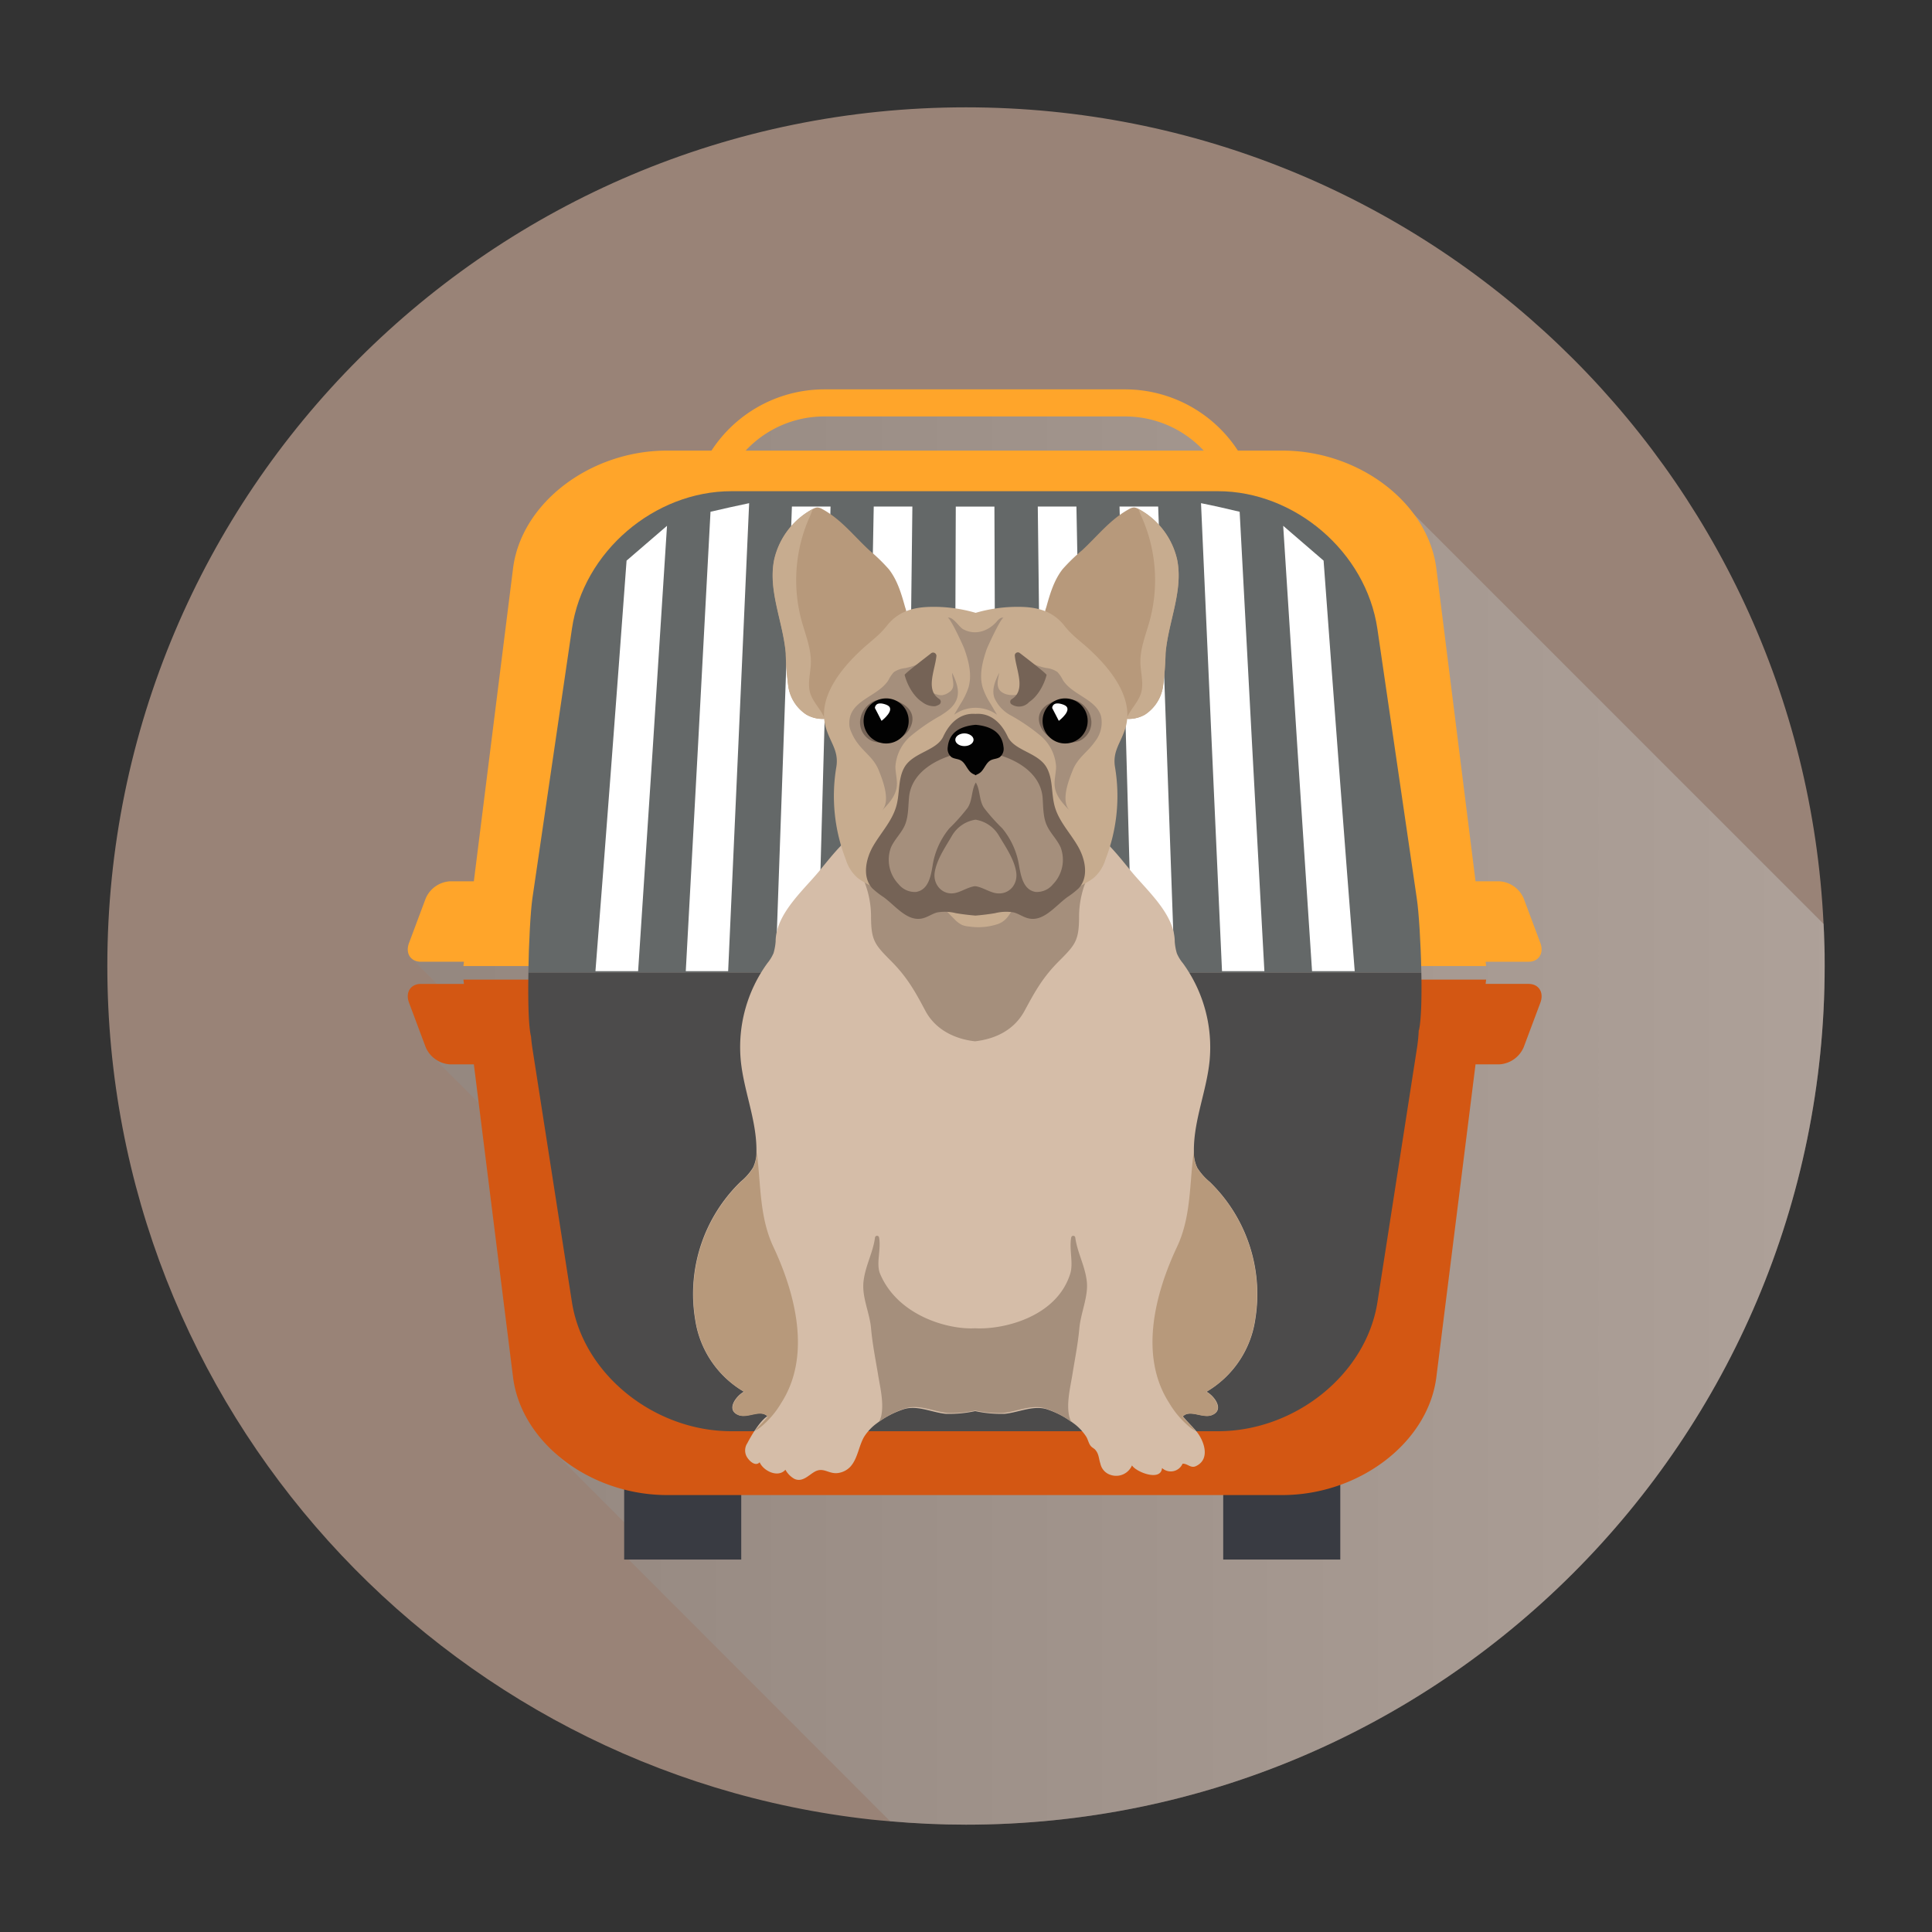
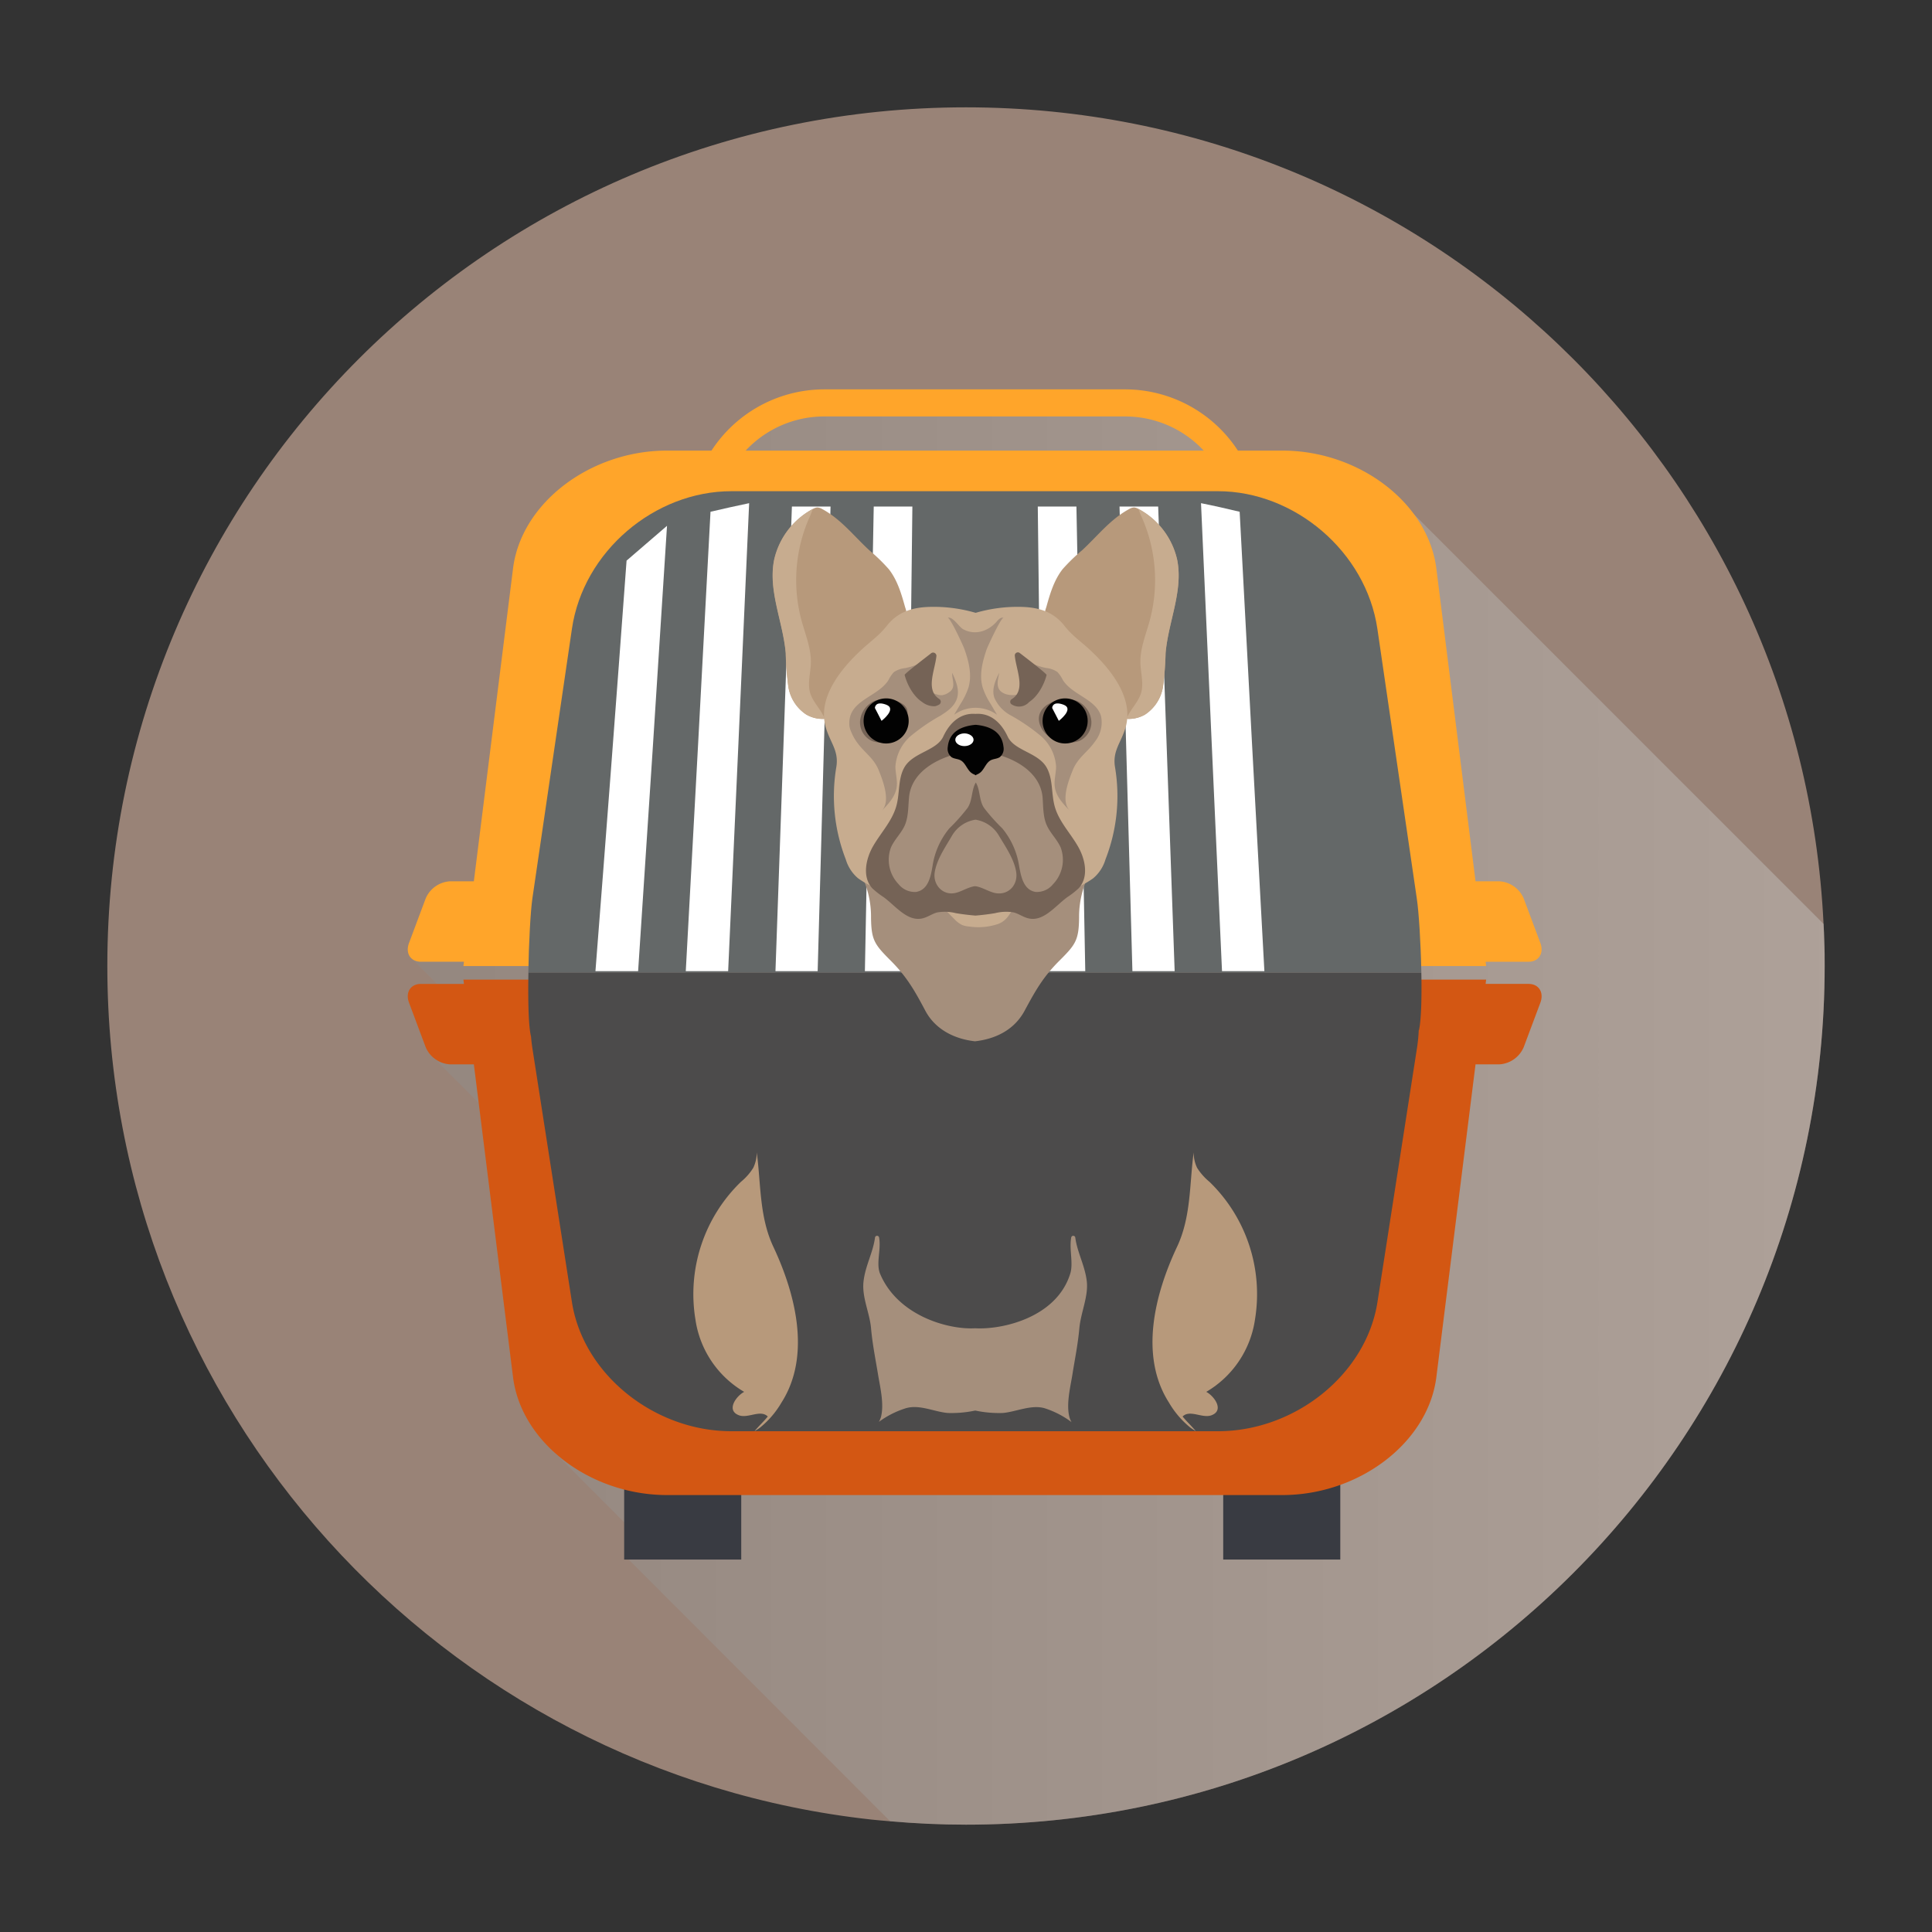
<svg xmlns="http://www.w3.org/2000/svg" viewBox="0 0 450 450">
  <rect x="0" y="0" width="450" height="450" fill="#333333" stroke="none" />
  <defs>
    <style>.cls-1{isolation:isolate;}.cls-2{fill:#998377;}.cls-3{mix-blend-mode:multiply;opacity:0.4;fill:url(#Íîâûé_îáðàçåö_ãðàäèåíòà_3);}.cls-4{fill:#393b42;}.cls-5{fill:#ffa52a;}.cls-6{fill:#d35713;}.cls-7{fill:#646868;}.cls-8{fill:#4c4b4b;}.cls-9{fill:#fff;}.cls-10{fill:#d5bda8;}.cls-11{fill:#b7997b;}.cls-12{fill:#a58f7c;}.cls-13{fill:#c7ac8f;}.cls-14{fill:#756356;}.cls-15{fill:#020202;}</style>
    <linearGradient id="Íîâûé_îáðàçåö_ãðàäèåíòà_3" x1="96.09" y1="259.38" x2="425" y2="259.38" gradientUnits="userSpaceOnUse">
      <stop offset="0" stop-color="#8c8c8c" />
      <stop offset="1" stop-color="#ccc" />
    </linearGradient>
  </defs>
  <g class="cls-1">
    <g id="_1" data-name="1">
      <g id="_12" data-name="12">
        <path class="cls-2" d="M425,225c0,110.43-89.54,200-200,200-5.94,0-11.84-.28-17.66-.79-1.46-.12-2.92-.24-4.39-.4C102.9,412.81,25,328,25,225,25,114.53,114.54,25,225,25c107.15,0,194.67,84.31,199.74,190.22.08,1.35.12,2.73.16,4.12C425,221.24,425,223.1,425,225Z" />
        <path class="cls-3" d="M425,225c0,110.43-89.54,200-200,200-5.94,0-11.84-.28-17.66-.79L146,362.82l1.46-6.17-20.74-20.79-8.75-72.55L101,246.41l6.06-12-11-11,20.19-3.25L126,135.39l41.09-29.21,15.75-12.43,88.31,2.06,17.9,10.37,35.11,8.43L424.76,215.22c.08,1.35.12,2.73.16,4.12C425,221.24,425,223.1,425,225Z" />
        <g id="_12-2" data-name="12">
          <rect class="cls-4" x="145.38" y="344.2" width="27.27" height="19.05" />
          <rect class="cls-4" x="284.91" y="344.2" width="27.27" height="19.05" />
          <path class="cls-5" d="M169.8,110.45A25,25,0,0,1,191.93,97h70.18a25,25,0,0,1,22.14,13.45h6.93a31.4,31.4,0,0,0-29.07-19.76H191.93a31.39,31.39,0,0,0-29.06,19.76Z" />
          <path class="cls-5" d="M358.78,219.64l-3.88-10.37a6.59,6.59,0,0,0-5.71-4h-5.51l-9.12-72.81c-1.92-15.35-18.05-27.51-35.9-27.51H155.38c-17.85,0-34,12.16-35.89,27.51l-9.12,72.81h-5.52a6.58,6.58,0,0,0-5.7,4l-3.88,10.37c-.9,2.39.35,4.37,2.79,4.37h10l-.12,1H346.15l-.12-1h10C358.42,224,359.67,222,358.78,219.64Z" />
          <path class="cls-6" d="M358.78,233.55l-3.88,10.36a6.59,6.59,0,0,1-5.71,4h-5.51l-9.12,72.81c-1.92,15.35-18.05,27.51-35.9,27.51H155.38c-17.85,0-34-12.16-35.89-27.51l-9.12-72.81h-5.52a6.58,6.58,0,0,1-5.7-4l-3.88-10.36c-.9-2.4.35-4.38,2.79-4.38h10l-.12-1H346.15l-.12,1h10C358.42,229.17,359.67,231.15,358.78,233.55Z" />
          <path class="cls-7" d="M330,209.28l-9.18-62.8c-2.64-18-19.3-32.07-37.14-32.07H170.35c-17.85,0-34.5,14-37.14,32.07L124,209.28c-.43,3-.83,10.26-.94,17.26h208C330.93,219.69,330.47,212.36,330,209.28Z" />
          <path class="cls-8" d="M123.08,226.54c-.11,6.37,0,12.51.61,14.9q.11,1.41.33,2.82l9.19,59c2.64,16.94,19.29,30.1,37.14,30.1H283.7c17.84,0,34.5-13.16,37.14-30.1l9.18-59a37.66,37.66,0,0,0,.43-4.31h.05c.54-2.29.67-7.69.56-13.41Z" />
          <path class="cls-9" d="M211.24,226.2q.63-54.07,1.27-108.22h-9q-1,54.24-2.06,108.22Z" />
          <path class="cls-9" d="M148.63,226.2q3.36-50.49,6.73-103.73l-9.42,8.11q-3.63,49.38-7.25,95.62Z" />
          <path class="cls-9" d="M169.6,226.2q2.44-53.77,4.89-109c-3,.62-6,1.3-9,2q-2.88,54.46-5.76,107Z" />
          <path class="cls-9" d="M190.45,226.2q1.5-53.85,3-108.22h-9q-1.91,54.54-3.83,108.22Z" />
-           <path class="cls-9" d="M232,226.2,231.62,118h-9l-.39,108.22Z" />
          <path class="cls-9" d="M252.78,226.2q-1-54-2.06-108.22h-9q.65,54.17,1.27,108.22Z" />
          <path class="cls-9" d="M273.6,226.2q-1.92-53.67-3.84-108.22h-9q1.49,54.37,3,108.22Z" />
          <path class="cls-9" d="M294.5,226.2q-2.88-52.48-5.76-107c-3-.72-6-1.4-9-2q2.44,55.2,4.89,109Z" />
-           <path class="cls-9" d="M315.54,226.2q-3.62-46.17-7.25-95.62l-9.41-8.11q3.36,53.21,6.72,103.73Z" />
-           <path class="cls-10" d="M281.75,275.26a13.6,13.6,0,0,1-2.87-3.25,8.25,8.25,0,0,1-.8-3.61c0-.26,0-.52,0-.77.07-6.95,2.95-13.57,3.65-20.48a33.31,33.31,0,0,0-6.18-22.76,9.28,9.28,0,0,1-1.44-2.34,12.94,12.94,0,0,1-.49-2.71c0-6.42-6.56-12-10.23-16.5-1.69-2.06-3.23-4-4.91-5.75a22.61,22.61,0,0,0-9-6.05,43.15,43.15,0,0,0-21.75-1.86l-.58-.09-.58.09A43.15,43.15,0,0,0,204.8,191a22.64,22.64,0,0,0-9,6.05c-1.68,1.75-3.22,3.69-4.91,5.75-3.67,4.48-10.23,10.08-10.23,16.5a12.94,12.94,0,0,1-.49,2.71,9.9,9.9,0,0,1-1.44,2.34,33.31,33.31,0,0,0-6.18,22.76c.7,6.91,3.57,13.53,3.64,20.48v.77a8.26,8.26,0,0,1-.81,3.61,13.35,13.35,0,0,1-2.86,3.25,36.39,36.39,0,0,0-10.61,32.08,23.4,23.4,0,0,0,11.35,16.85c-1.83,1-4.3,4.31-1.21,5.46,2.11.77,4.85-1.46,6.68.25-1.74,1.14-3.67,4.38-4.66,6.28a3.07,3.07,0,0,0-.26,2.92c.45,1,2.07,2.69,3.13,1.53.84,2,4.27,3.71,6,1.74a5.37,5.37,0,0,0,2.1,2.13c1.81.83,3.21-.77,4.61-1.61,2.12-1.25,3.23.47,5.41.26a4.82,4.82,0,0,0,3.06-1.55c1.66-1.88,1.9-4.73,3.13-6.87a11.57,11.57,0,0,1,3.08-3.25,21.17,21.17,0,0,1,6.28-3.24c3.16-.93,6.58.83,9.72,1.11a28.52,28.52,0,0,0,6.81-.63,28.65,28.65,0,0,0,6.82.63c3.14-.28,6.55-2,9.72-1.11a21,21,0,0,1,6.27,3.24,11.76,11.76,0,0,1,3.09,3.25c.35.6.51,1.38.89,1.94s.85.66,1.22,1.1c.84,1,.75,2,1.16,3.21a3.49,3.49,0,0,0,2.43,2.61,4,4,0,0,0,4.92-2.23c1,1.59,6.76,3.81,7,.61a3,3,0,0,0,4.78-1c1.16-.09,1.88,1.16,3.16.54,3.48-1.69,1.75-6.1,0-8.16-1-1.2-2.18-2.3-3.08-3.41,1.71-1.69,4.58.5,6.71-.28,3.1-1.15.63-4.5-1.2-5.46a23.43,23.43,0,0,0,11.35-16.85A36.41,36.41,0,0,0,281.75,275.26Z" />
          <path class="cls-11" d="M272.29,326.72a21.3,21.3,0,0,0,5,5.82,13.26,13.26,0,0,0,1.24.8c-1-1.2-2.18-2.3-3.08-3.41,1.71-1.69,4.58.5,6.71-.28,3.1-1.15.63-4.5-1.2-5.46a23.43,23.43,0,0,0,11.35-16.85,36.41,36.41,0,0,0-10.61-32.08,13.6,13.6,0,0,1-2.87-3.25,8.25,8.25,0,0,1-.8-3.61c-1,7.36-.56,15.05-3.92,22.11C269,301.38,265.3,315.8,272.29,326.72Z" />
          <path class="cls-11" d="M182,326.72a21.3,21.3,0,0,1-5,5.82,12.24,12.24,0,0,1-1.25.8c1-1.2,2.19-2.3,3.08-3.41-1.71-1.69-4.57.5-6.7-.28-3.1-1.15-.63-4.5,1.2-5.46a23.4,23.4,0,0,1-11.35-16.85,36.39,36.39,0,0,1,10.61-32.08,13.35,13.35,0,0,0,2.86-3.25,8.26,8.26,0,0,0,.81-3.61c1,7.36.56,15.05,3.92,22.11C185.27,301.38,189,315.8,182,326.72Z" />
          <path class="cls-12" d="M253.14,298.49c-.41-3.68-2.24-6.79-2.69-10.27a.48.48,0,0,0-.94,0c-.52,2.84.55,6-.24,8.47-3.2,10.21-15.82,13.05-22.11,12.69h-.06c-6.28.36-18-2.93-22.11-12.69-1-2.42.29-5.63-.24-8.47a.48.48,0,0,0-.94,0c-.44,3.48-2.27,6.59-2.68,10.27s1.43,7.25,1.75,10.86,1,7,1.6,10.59c.46,2.94,1.49,6.89.74,10a5,5,0,0,1-.51,1.24A21.24,21.24,0,0,1,211,328c3.17-.93,6.59.83,9.73,1.11a26.71,26.71,0,0,0,6.35-.55h.15a26.71,26.71,0,0,0,6.35.55c3.14-.28,6.56-2,9.72-1.11a21.17,21.17,0,0,1,6.28,3.24,5,5,0,0,1-.51-1.24c-.76-3.12.28-7.07.74-10,.57-3.58,1.26-6.92,1.59-10.59S253.52,302,253.14,298.49Z" />
          <path class="cls-12" d="M249.08,191a43.15,43.15,0,0,0-21.75-1.86l-.2,0-.19,0A43.15,43.15,0,0,0,205.19,191a22.57,22.57,0,0,0-9,6.05c.11.11.21.21.3.32a31.9,31.9,0,0,1,4.08,6.3,22.08,22.08,0,0,1,2.31,10.06c.06,5.3.84,6.27,4.65,10.09s5.66,7.2,8,11.6,6.81,6.58,11.56,7.12c4.75-.54,9.13-2.61,11.56-7.12s4.26-7.82,8.05-11.6,4.59-4.79,4.64-10.09a22.09,22.09,0,0,1,2.32-10.06,31.46,31.46,0,0,1,4.08-6.3c.09-.11.19-.21.3-.32A22.57,22.57,0,0,0,249.08,191Z" />
          <path class="cls-11" d="M211.23,144.78a8.06,8.06,0,0,1-1.6,3.15L200,161.57c-1.58,2.25-3.36,4.63-6.1,5.53a6.74,6.74,0,0,1-1.79.33,7.57,7.57,0,0,1-4.3-1,9.53,9.53,0,0,1-4.18-6.55,72.34,72.34,0,0,1-.6-7.79c-.64-7.32-4.17-14.56-2.68-21.78a17.87,17.87,0,0,1,9-11.77l0,0a2.53,2.53,0,0,1,1-.34,2.38,2.38,0,0,1,1.13.35c4.4,2.36,7.42,6.32,11,9.62a41.75,41.75,0,0,1,4.57,4.44c2,2.58,2.91,5.74,3.77,8.82A7.84,7.84,0,0,1,211.23,144.78Z" />
          <path class="cls-13" d="M192.08,167.43a7.57,7.57,0,0,1-4.3-1,9.53,9.53,0,0,1-4.18-6.55,72.34,72.34,0,0,1-.6-7.79c-.64-7.32-4.17-14.56-2.68-21.78a17.87,17.87,0,0,1,9-11.77,19.39,19.39,0,0,1-.77,1.93,36.16,36.16,0,0,0-1.85,24.09c.89,3.26,2.26,6.5,2.17,9.87-.07,2.35-.83,4.73-.16,7,.53,1.72,1.82,3.13,2.75,4.69A7.39,7.39,0,0,1,192.08,167.43Z" />
          <path class="cls-11" d="M243.26,144.78a8.06,8.06,0,0,0,1.6,3.15l9.65,13.64c1.59,2.25,3.37,4.63,6.11,5.53a6.74,6.74,0,0,0,1.79.33,7.57,7.57,0,0,0,4.3-1,9.53,9.53,0,0,0,4.18-6.55,72.34,72.34,0,0,0,.6-7.79c.64-7.32,4.17-14.56,2.68-21.78a17.87,17.87,0,0,0-9-11.77l0,0a2.53,2.53,0,0,0-1-.34,2.38,2.38,0,0,0-1.13.35c-4.4,2.36-7.42,6.32-11,9.62a41.75,41.75,0,0,0-4.57,4.44c-2,2.58-2.91,5.74-3.77,8.82A7.84,7.84,0,0,0,243.26,144.78Z" />
          <path class="cls-13" d="M262.41,167.43a7.57,7.57,0,0,0,4.3-1,9.53,9.53,0,0,0,4.18-6.55,72.34,72.34,0,0,0,.6-7.79c.64-7.32,4.17-14.56,2.68-21.78a17.87,17.87,0,0,0-9-11.77,19.39,19.39,0,0,0,.77,1.93,36.16,36.16,0,0,1,1.85,24.09c-.89,3.26-2.26,6.5-2.17,9.87.07,2.35.83,4.73.15,7-.52,1.72-1.81,3.13-2.74,4.69A7.39,7.39,0,0,0,262.41,167.43Z" />
          <path class="cls-13" d="M253.67,151.19c-2.06-1.9-4-3.19-5.74-5.43-2.53-3.22-5.87-4.28-9.89-4.4a34.82,34.82,0,0,0-10.79,1.38,34.92,34.92,0,0,0-10.8-1.38c-4,.12-7.36,1.18-9.89,4.4-1.76,2.24-3.68,3.53-5.74,5.43-4.85,4.45-10.6,11.37-8.43,18.42,1.09,3.52,3.05,5.35,2.39,9.14A40.68,40.68,0,0,0,197,200.17a9.12,9.12,0,0,0,2.85,4.39c3.42,2.47,7.33,3.51,11.35,4.32,1.89.38,4.39.62,6.07,1.09,1.93.54,3.46,2.62,5,4.08a6.15,6.15,0,0,0,1.85,1.41,5.85,5.85,0,0,0,1.66.35,14.42,14.42,0,0,0,6.73-.61c2.36-.93,2.58-2.62,4.12-4.16s4.65-1.76,6.66-2.16c4-.81,7.93-1.85,11.35-4.32a9.12,9.12,0,0,0,2.85-4.39,40.58,40.58,0,0,0,2.23-21.42c-.65-3.79,1.31-5.62,2.4-9.14C264.27,162.56,258.52,155.64,253.67,151.19Z" />
          <path class="cls-14" d="M251,197c-1.78-3.05-4.36-5.71-5.32-9.11-.85-3-.37-6.4-1.9-9.12-2-3.53-7.52-3.88-9.07-7.21-1.74-3.73-4.44-5.53-7.5-5.28-3.07-.25-5.77,1.55-7.51,5.28-1.55,3.33-7.08,3.68-9.07,7.21-1.53,2.72-1,6.11-1.9,9.12-1,3.4-3.54,6.06-5.32,9.11s-2.62,7.27-.25,9.89a19.12,19.12,0,0,0,2.71,2.11c2.83,2.12,5.48,5.68,8.93,4.92,1.22-.26,2.26-1.06,3.46-1.39a10.37,10.37,0,0,1,4.36.16c1.52.26,3.05.44,4.59.57,1.53-.13,3.06-.31,4.58-.57a10.38,10.38,0,0,1,4.36-.16c1.2.33,2.24,1.13,3.46,1.39,3.45.76,6.1-2.8,8.93-4.92a19.12,19.12,0,0,0,2.71-2.11C253.66,204.27,252.81,200.05,251,197Z" />
          <path class="cls-12" d="M247.06,197.42c-.8-1.87-2.4-3.31-3.23-5.17-.92-2-.82-4.38-1-6.62-.63-6.31-7.54-9.59-13.19-10.46a5.87,5.87,0,0,0-2.35.09,5.93,5.93,0,0,0-2.36-.09c-5.65.87-12.56,4.15-13.19,10.46-.22,2.24-.12,4.58-1,6.62-.83,1.86-2.43,3.3-3.23,5.17a8.2,8.2,0,0,0,1.78,8.51,4.82,4.82,0,0,0,4.07,1.82c3.22-.52,3.54-4.44,4-6.94a17.94,17.94,0,0,1,3.77-7.88,43.52,43.52,0,0,0,4.25-4.77c1.19-1.81.85-4.17,1.91-5.9,1.05,1.73.71,4.09,1.9,5.9a43.52,43.52,0,0,0,4.25,4.77,17.94,17.94,0,0,1,3.77,7.88c.49,2.5.82,6.42,4,6.94a4.84,4.84,0,0,0,4.08-1.82A8.2,8.2,0,0,0,247.06,197.42Z" />
          <path class="cls-12" d="M236.69,203.13c-.46-3-2.46-5.86-4-8.45a7.69,7.69,0,0,0-5.48-3.76,7.68,7.68,0,0,0-5.49,3.76c-1.5,2.59-3.5,5.43-4,8.45s2,5.63,5,4.81c1.47-.4,2.72-1.26,4.26-1.52l.14,0,.13,0c1.54.26,2.79,1.12,4.26,1.52C234.65,208.76,237.17,206.28,236.69,203.13Z" />
          <path class="cls-15" d="M233.74,174c-.38-3.64-3.23-4.85-6.36-5.17v0h-.27v0c-3.13.32-6,1.53-6.36,5.17a2.49,2.49,0,0,0,.87,2.35c.61.41,1.43.38,2.09.72,1.06.54,1.43,1.88,2.28,2.72a2.84,2.84,0,0,0,1.12.67v.09l.14,0,.13,0v-.09a3,3,0,0,0,1.12-.67c.85-.84,1.22-2.18,2.28-2.72.66-.34,1.48-.31,2.09-.72A2.49,2.49,0,0,0,233.74,174Z" />
          <path class="cls-9" d="M226.76,172.3c0,.82-.95,1.48-2.13,1.48s-2.12-.66-2.12-1.48,1-1.48,2.12-1.48S226.76,171.49,226.76,172.3Z" />
          <path class="cls-12" d="M233.76,143.91c-.6-.21-1.17.35-1.58.83-1.94,2.27-5.05,3.35-7.86,1.81-.94-.52-2.42-3.06-3.59-2.64.55-.2,3.69,6.62,3.93,7.35,1,2.86,1.79,6,.9,8.93a17.09,17.09,0,0,1-1.84,3.77l-1.49,2.52a8.53,8.53,0,0,1,10,0c-.5-.84-1-1.68-1.49-2.52a17.09,17.09,0,0,1-1.84-3.77c-.89-3-.05-6.07.9-8.93C230.07,150.53,233.21,143.71,233.76,143.91Z" />
          <path class="cls-12" d="M197.84,169c-.48-5.93,6.53-6.51,9.1-10.59a7.71,7.71,0,0,1,1.26-1.86,5.61,5.61,0,0,1,2.62-.93,16.61,16.61,0,0,0,6.76-3.09c-2.21,1.7-3.93,6.08-1.42,8.19a5.65,5.65,0,0,0,2.29,1.09,3.05,3.05,0,0,0,1,.11,3.55,3.55,0,0,0,1.59-.67c1.75-1.1.65-2.94.75-4.53.84,1.84,1.71,3.88,1.15,5.82s-2.23,3.11-3.87,4.14a45.36,45.36,0,0,0-6.84,4.67,10.25,10.25,0,0,0-3.67,7.19c0,1.61.52,3.21.29,4.81-.3,2.18-1.93,3.92-3.48,5.5,2.2-2.24.2-7.21-.71-9.47-1.49-3.66-4.62-4.62-6.38-8.87A5,5,0,0,1,197.84,169Z" />
-           <path class="cls-14" d="M209,163.36a8.19,8.19,0,0,0-5.26-.13,5.66,5.66,0,0,0-3.42,4.79,4.74,4.74,0,0,0,2.91,4.62,6.41,6.41,0,0,0,2.54.3c2.31-.13,4.76-1,6-3C213.68,166.68,211.72,164.34,209,163.36Z" />
+           <path class="cls-14" d="M209,163.36a8.19,8.19,0,0,0-5.26-.13,5.66,5.66,0,0,0-3.42,4.79,4.74,4.74,0,0,0,2.91,4.62,6.41,6.41,0,0,0,2.54.3C213.68,166.68,211.72,164.34,209,163.36Z" />
          <path class="cls-15" d="M211.65,167.9a5.25,5.25,0,1,1-5.25-5.23A5.24,5.24,0,0,1,211.65,167.9Z" />
          <path class="cls-9" d="M205.33,167.9l-1.55-3s0-1.73,2.62-.77S205.33,167.9,205.33,167.9Z" />
          <path class="cls-12" d="M256.46,166.83c-1.15-4-6.69-4.92-8.91-8.45a7.71,7.71,0,0,0-1.26-1.86,5.61,5.61,0,0,0-2.62-.93,16.61,16.61,0,0,1-6.76-3.09,8.38,8.38,0,0,1,2.6,4.75,9,9,0,0,1,.26,2.4c-.16.81-1.19,1.51-1.88,1.83a5.08,5.08,0,0,1-2.88.36,3.86,3.86,0,0,1-1.68-.63c-1.5-1.09-.87-3-.58-4.52-1,1.95-1.78,3.93-1.15,5.82a8.53,8.53,0,0,0,3.87,4.14,45.36,45.36,0,0,1,6.84,4.67,10.25,10.25,0,0,1,3.67,7.19c0,1.61-.52,3.21-.29,4.81.3,2.18,1.93,3.92,3.48,5.5-2.2-2.24-.2-7.21.71-9.47,1.19-2.94,3.45-4.14,5.21-6.7A7.14,7.14,0,0,0,256.46,166.83Z" />
          <path class="cls-14" d="M245.52,163.36a8.19,8.19,0,0,1,5.26-.13A5.66,5.66,0,0,1,254.2,168a4.74,4.74,0,0,1-2.91,4.62,6.41,6.41,0,0,1-2.54.3c-2.31-.13-4.76-1-6-3C240.81,166.68,242.77,164.34,245.52,163.36Z" />
          <path class="cls-15" d="M242.84,167.9a5.25,5.25,0,1,0,5.25-5.23A5.24,5.24,0,0,0,242.84,167.9Z" />
          <path class="cls-9" d="M246.62,167.9l-1.55-3s0-1.73,2.63-.77S246.62,167.9,246.62,167.9Z" />
          <path class="cls-14" d="M218.1,152.9c-.38,3.34-2.56,7.83.65,9.89a.77.77,0,0,1-.07,1.36,3.83,3.83,0,0,1-.91.35,4.61,4.61,0,0,1-3-1c-2-1.31-3.48-4-4.06-6.29-.07-.25,4-3.36,6.1-5A.77.77,0,0,1,218.1,152.9Z" />
          <path class="cls-14" d="M236.37,152.77c.34,3.38,2.66,8-.72,10.08a.71.71,0,0,0,.06,1.26,3.14,3.14,0,0,0,4-.6c2-1.31,3.48-4,4.06-6.29.07-.26-4.1-3.47-6.21-5.09A.72.72,0,0,0,236.37,152.77Z" />
        </g>
      </g>
    </g>
  </g>
</svg>